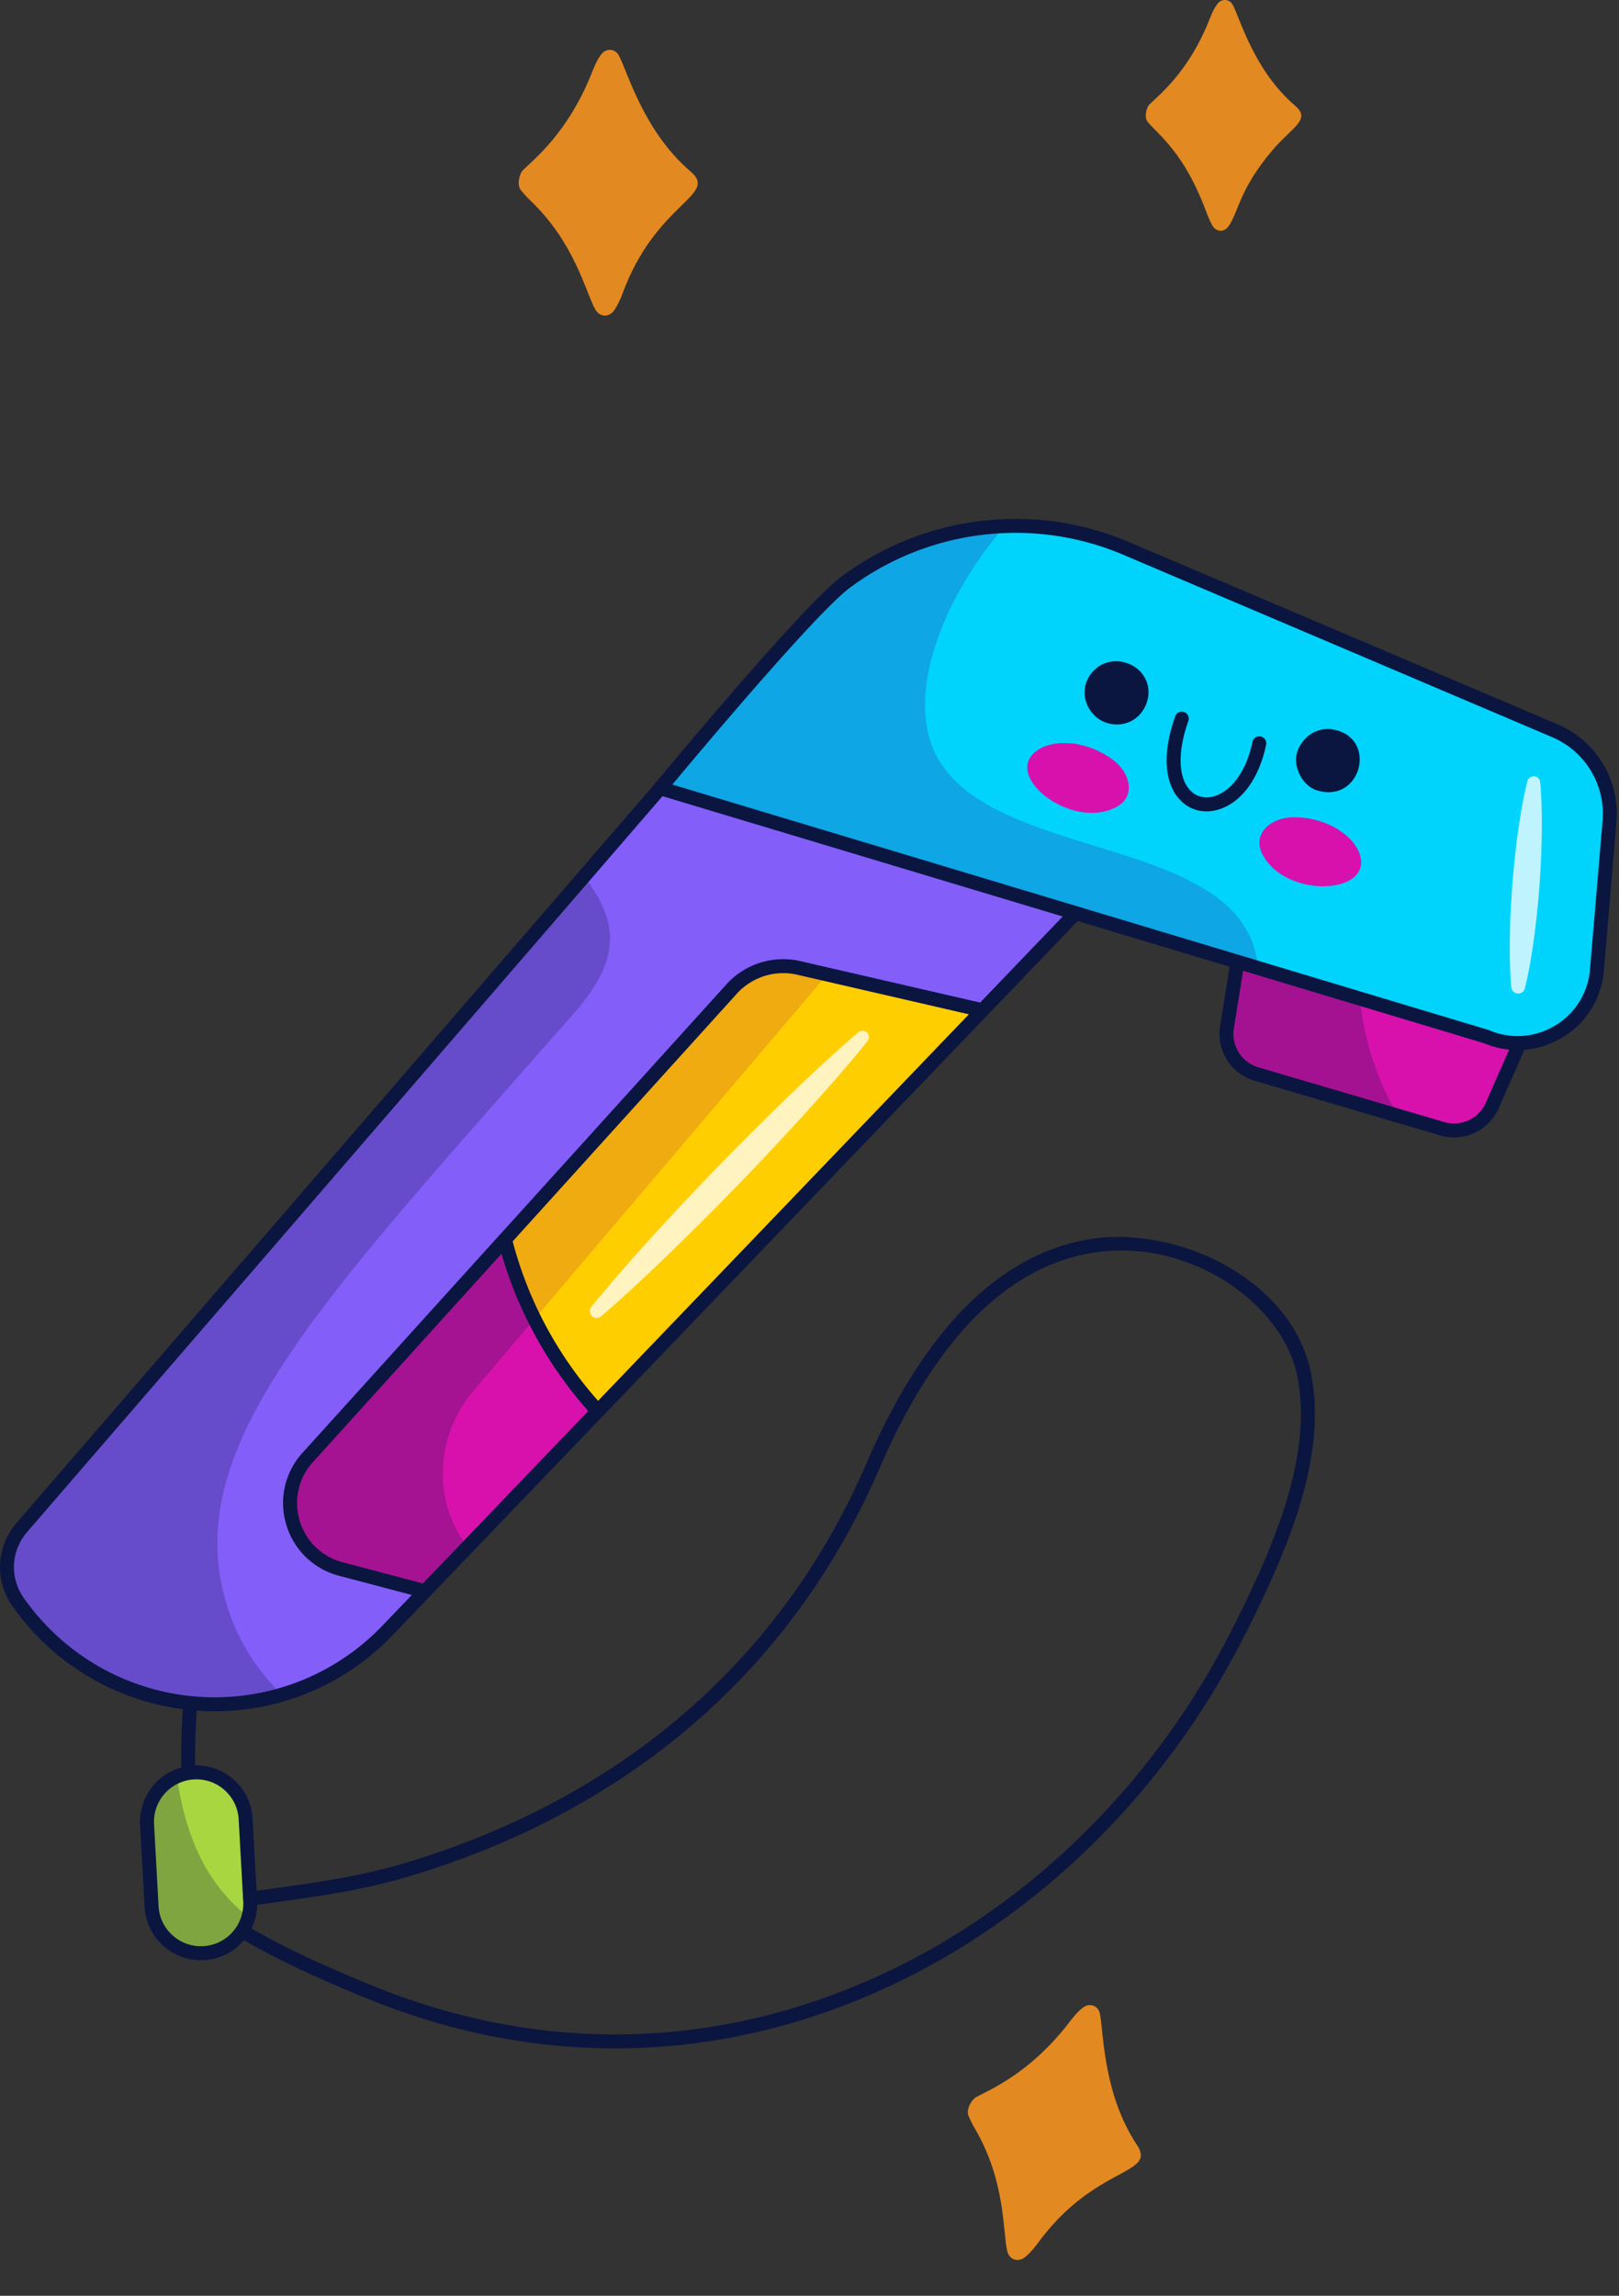
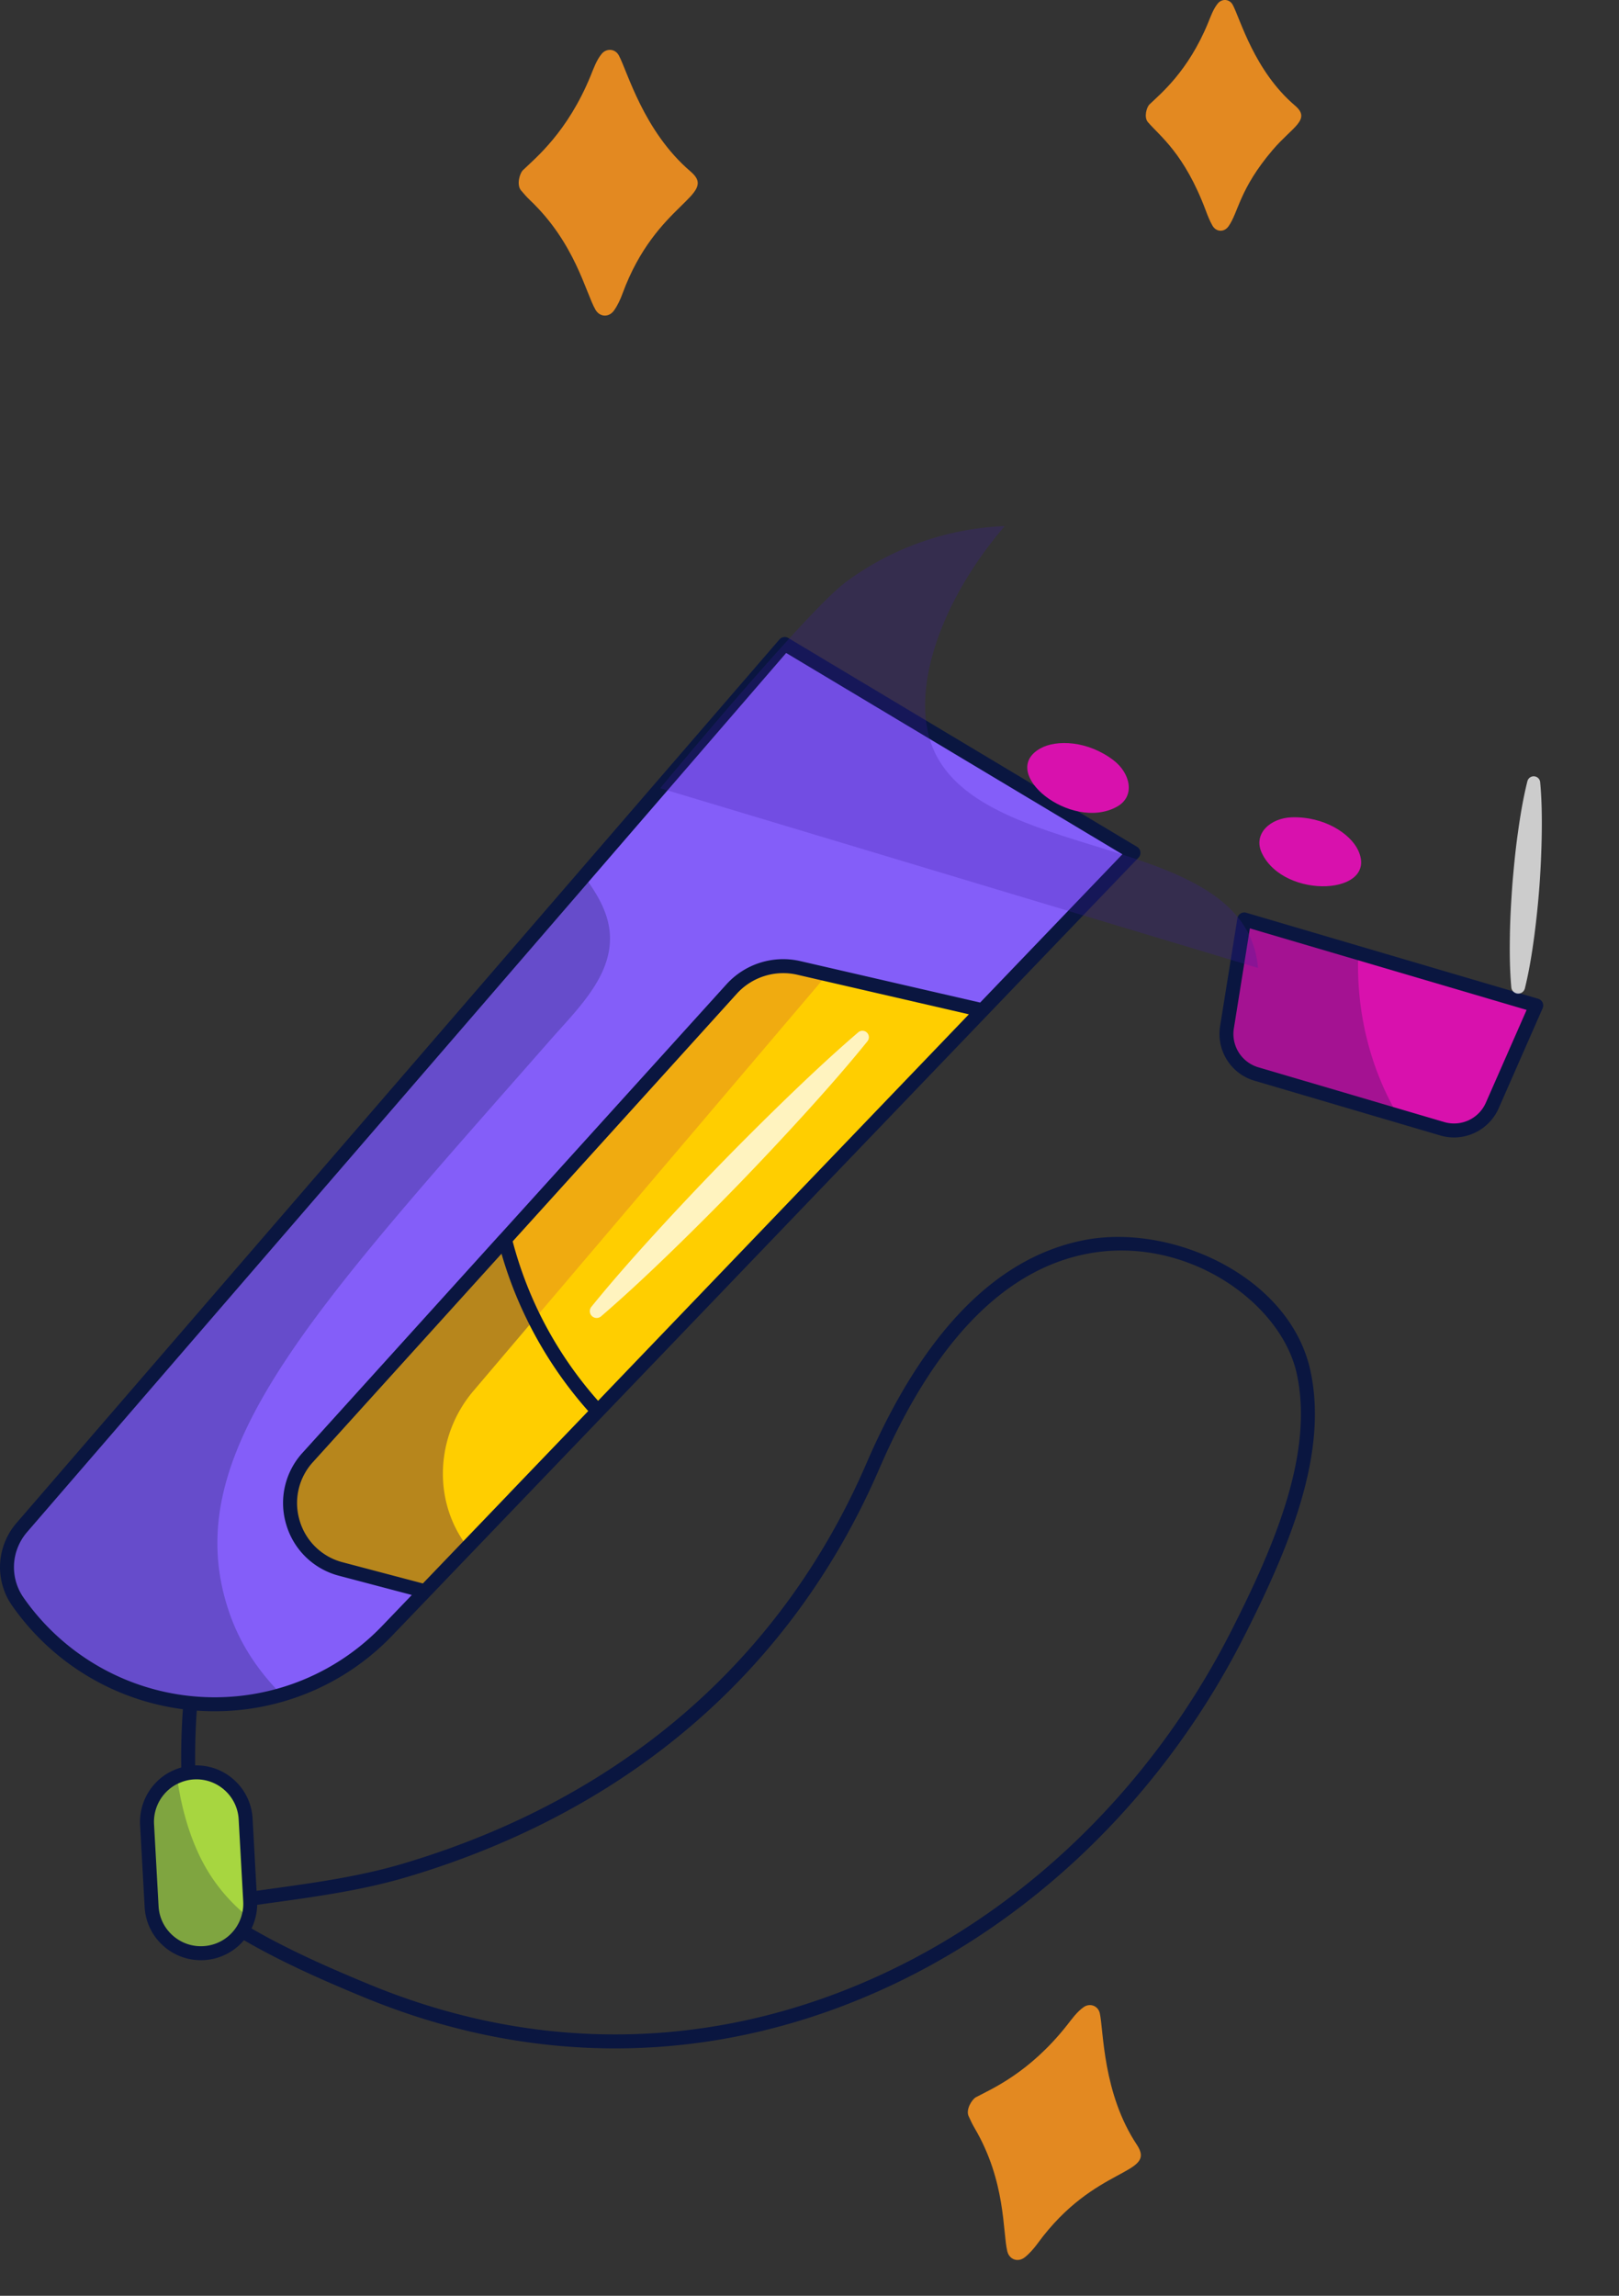
<svg xmlns="http://www.w3.org/2000/svg" width="103" height="146" fill="none">
  <rect width="100%" height="100%" fill="#333333" stroke="none" />
  <path fill="#0A1640" d="M39.133 130.267c-4.437 0-8.89-.743-13.275-2.235-.91-.31-1.832-.656-2.738-1.03-3.469-1.432-7.412-3.198-10.354-5.433a.445.445 0 0 1 .19-.791c1.467-.268 2.96-.476 4.403-.677 2.743-.382 5.58-.778 8.331-1.599 13.852-4.133 24.031-12.933 29.436-25.447 3.606-8.348 8.28-13.125 13.888-14.198 5.567-1.067 13.052 2.334 14.353 8.31 1.15 5.277-1.348 11.242-4.217 16.901-4.963 9.79-12.873 17.642-22.273 22.106-5.734 2.725-11.723 4.093-17.744 4.093m-24.984-8.794c2.751 1.892 6.22 3.433 9.31 4.709.888.367 1.792.707 2.685 1.011 10.11 3.439 20.605 2.81 30.351-1.819 9.224-4.381 16.988-12.09 21.862-21.706 2.795-5.513 5.231-11.305 4.141-16.31-.983-4.516-7.018-8.831-13.319-7.628-5.303 1.014-9.757 5.616-13.24 13.678-5.513 12.763-15.885 21.735-29.997 25.946-2.816.84-5.686 1.241-8.462 1.627-1.094.152-2.217.309-3.33.492M12.36 117.868a.44.44 0 0 1-.44-.383 42 42 0 0 1-.387-4.982 42.4 42.4 0 0 1 .56-7.662.444.444 0 0 1 .877.144 41.5 41.5 0 0 0-.549 7.501c.03 1.624.157 3.265.38 4.877a.443.443 0 0 1-.442.505" />
  <path fill="#A7D640" d="m15.627 115.678.288 5.224q.028.53-.112 1.013a3.14 3.14 0 0 1-6.158-.667l-.29-5.224a3.11 3.11 0 0 1 .798-2.263 3 3 0 0 1 1.1-.788 3 3 0 0 1 1.067-.254 3.14 3.14 0 0 1 3.307 2.959" />
  <path fill="#0A1640" d="M15.803 121.915a3.14 3.14 0 0 1-6.158-.667l-.29-5.224a3.11 3.11 0 0 1 .798-2.263 3 3 0 0 1 1.1-.788c.242 1.7.656 3.359 1.384 4.921a11.1 11.1 0 0 0 3.165 4.021" opacity=".25" />
  <path fill="#0A1640" d="M12.778 124.657c-.885 0-1.726-.32-2.389-.913a3.55 3.55 0 0 1-1.187-2.47l-.29-5.224a3.6 3.6 0 0 1 .912-2.586 3.46 3.46 0 0 1 1.26-.901 3.5 3.5 0 0 1 1.212-.287 3.55 3.55 0 0 1 2.586.908 3.55 3.55 0 0 1 1.187 2.47l.289 5.224c.021.398-.023.788-.13 1.161a3.566 3.566 0 0 1-3.45 2.618m-.28-11.5q-.075 0-.152.004a2.6 2.6 0 0 0-.914.217q-.543.226-.947.678a2.7 2.7 0 0 0-.685 1.943l.288 5.224c.04.718.357 1.378.895 1.858.537.48 1.23.724 1.95.683a2.68 2.68 0 0 0 2.443-1.967q.123-.425.098-.871l-.29-5.224a2.68 2.68 0 0 0-.893-1.858 2.68 2.68 0 0 0-1.793-.687" />
  <path fill="#D811AD" d="m97.733 63.943-2.796 6.362a2.65 2.65 0 0 1-3.18 1.479l-2.806-.827-9.018-2.655a2.65 2.65 0 0 1-1.874-2.965l1.1-6.865 7.255 2.134z" />
  <path fill="#0A1640" d="m88.951 70.957-9.018-2.655a2.65 2.65 0 0 1-1.874-2.965l1.1-6.865 7.255 2.134c-.129 3.102.482 6.239 1.832 9.038.215.447.45.89.705 1.313" opacity=".25" />
  <path fill="#0A1640" d="M92.504 72.336q-.437 0-.873-.126l-11.823-3.482a3.1 3.1 0 0 1-2.187-3.461l1.1-6.865a.442.442 0 0 1 .563-.356l18.575 5.47a.445.445 0 0 1 .281.606l-2.796 6.362a3.11 3.11 0 0 1-2.84 1.852M79.517 59.04l-1.02 6.367a2.21 2.21 0 0 0 1.56 2.468l11.825 3.482a2.21 2.21 0 0 0 2.648-1.232l2.593-5.9z" />
  <path fill="#845EF9" d="m72.111 54.235-9.61 10.014-35.458 36.948-2.39 2.49a15.1 15.1 0 0 1-6.732 4.088c-6.029 1.75-12.87-.318-16.783-5.916a3.84 3.84 0 0 1 .247-4.711l35.782-41.426 12.758-14.767z" />
  <path fill="#FFCE00" d="M62.5 64.247 38.03 89.744l-4.71 4.907-.621.65-2.954 3.078-2.703 2.816-5.361-1.415c-3.137-.828-4.281-4.69-2.101-7.097l12.54-13.858 11.482-12.68.606-.67 2.338-2.58a4.43 4.43 0 0 1 4.276-1.34l1.8.413z" />
  <path fill="#E38921" d="M30.11 88.462c-2.406 2.836-2.613 7.013-.364 9.917l-2.703 2.816-5.361-1.415c-3.137-.828-4.281-4.69-2.101-7.097l12.54-13.858 11.482-12.68.606-.67 2.338-2.58a4.43 4.43 0 0 1 4.276-1.34l1.8.413z" opacity=".5" />
-   <path fill="#D811AD" d="m38.03 89.744-4.71 4.907-.62.646v.005l-2.954 3.077-2.703 2.816-5.361-1.415c-3.137-.828-4.281-4.69-2.101-7.097l12.54-13.858a25 25 0 0 0 1.845 4.986c.01.025.025.044.035.069a25.6 25.6 0 0 0 4.03 5.864" />
  <path fill="#fff" d="M55.194 66.21c-1.28 1.585-2.625 3.11-3.99 4.614a201 201 0 0 1-4.168 4.444 199 199 0 0 1-4.307 4.308c-1.459 1.413-2.94 2.804-4.486 4.134a.434.434 0 0 1-.62-.603c1.282-1.584 2.63-3.106 3.998-4.607a199 199 0 0 1 4.177-4.434 201 201 0 0 1 4.318-4.298c1.462-1.41 2.947-2.799 4.494-4.126a.41.41 0 0 1 .584.567" opacity=".75" />
  <g fill="#0A1640" opacity=".25">
    <path d="M38.622 58.405c-.29-.987-.845-1.846-1.456-2.684L1.384 97.147a3.84 3.84 0 0 0-.247 4.711c3.912 5.598 10.755 7.666 16.783 5.916-1.449-1.462-2.612-3.152-3.312-5.166-3.508-10.06 5.122-19.06 20.43-36.501 1.878-2.141 4.49-4.555 3.584-7.702" />
    <path d="M32.123 78.825 19.582 92.683c-2.18 2.407-1.036 6.268 2.1 7.097l5.362 1.415 2.703-2.816c-2.25-2.905-2.042-7.082.365-9.917l3.89-4.582c-.01-.025-.024-.044-.034-.07a25 25 0 0 1-1.845-4.985" />
  </g>
  <path fill="#0A1640" d="m72.339 53.854-22.187-13.28a.445.445 0 0 0-.564.09L1.048 96.857c-.29.334-.526.714-.703 1.13a4.26 4.26 0 0 0 .429 4.126 15.71 15.71 0 0 0 17.27 6.088 15.6 15.6 0 0 0 6.929-4.207l47.459-49.452a.445.445 0 0 0-.093-.688M31.906 79.729a25.4 25.4 0 0 0 1.648 4.248c.012.03.026.057.049.102a26 26 0 0 0 3.82 5.656l-5.044 5.254-.025.03-5.451 5.68-5.108-1.348a3.86 3.86 0 0 1-2.732-2.652 3.86 3.86 0 0 1 .846-3.718zm.71-.784 14.26-15.751a3.99 3.99 0 0 1 3.847-1.206l10.916 2.517-23.59 24.58a25 25 0 0 1-3.686-5.47 24.8 24.8 0 0 1-1.747-4.67m29.74-15.187L50.92 61.122a4.87 4.87 0 0 0-4.704 1.476L31.8 78.522q-.005.003-.01.006l-12.54 13.857a4.74 4.74 0 0 0-1.04 4.566 4.74 4.74 0 0 0 3.357 3.258l4.633 1.223-1.87 1.948a14.74 14.74 0 0 1-6.533 3.969 14.83 14.83 0 0 1-16.296-5.744 3.38 3.38 0 0 1-.34-3.271q.212-.497.558-.897l48.296-55.911 21.389 12.803z" />
-   <path fill="#00D4FC" d="m94.563 65.923-14.53-4.369-38.028-11.43S51.317 38.862 53.82 37.01a18.2 18.2 0 0 1 10.1-3.553 18.04 18.04 0 0 1 7.76 1.434l27.235 11.578a5.75 5.75 0 0 1 3.482 5.776l-.799 9.441c-.29 3.44-3.858 5.59-7.035 4.238" />
  <path fill="#D811AD" d="M86.403 54.071c-.498-1.06-2.167-2.163-4.237-2.093-1.335.045-2.476 1.042-1.884 2.28 1.437 3.002 7.458 2.66 6.121-.187M70.849 48.354c-1.645-1.259-3.644-1.33-4.666-.757-2.742 1.541 1.961 5.316 4.874 3.706 1.201-.663.852-2.137-.209-2.949" />
  <path fill="#fff" d="M97.985 49.743c.102 1.107.116 2.207.1 3.305a59 59 0 0 1-.145 3.286 58 58 0 0 1-.34 3.271c-.146 1.088-.323 2.174-.588 3.252a.44.44 0 0 1-.864-.065c-.098-1.107-.109-2.206-.089-3.304.015-1.098.082-2.192.16-3.285.093-1.092.197-2.183.353-3.27.15-1.088.331-2.173.6-3.25a.413.413 0 0 1 .5-.302.41.41 0 0 1 .313.362" opacity=".75" />
  <path fill="#3C1DA1" d="m80.033 61.555-38.028-11.43S51.317 38.863 53.82 37.01a18.2 18.2 0 0 1 10.1-3.553c-4.24 4.94-6.23 10.958-4.361 14.567 3.592 6.943 19.744 4.954 20.474 13.53" opacity=".25" />
-   <path fill="#0A1640" d="M96.556 66.779a5.5 5.5 0 0 1-2.144-.437L41.876 50.55a.444.444 0 0 1-.213-.708c.382-.462 9.375-11.325 11.893-13.19a18.52 18.52 0 0 1 10.348-3.64c2.735-.103 5.411.39 7.949 1.47L99.088 46.06a6.18 6.18 0 0 1 3.75 6.222l-.799 9.44a5.45 5.45 0 0 1-2.648 4.259 5.47 5.47 0 0 1-2.836.798M42.774 49.893 94.69 65.498q.023.007.046.017a4.58 4.58 0 0 0 4.197-.294 4.58 4.58 0 0 0 2.222-3.573l.799-9.442a5.29 5.29 0 0 0-3.213-5.33L71.506 35.298a17.5 17.5 0 0 0-7.568-1.398 17.65 17.65 0 0 0-9.855 3.466c-2.128 1.577-9.454 10.303-11.308 12.527" />
-   <path fill="#0A1640" d="M72.968 44.636c-.357 1.125-1.45 1.666-2.521 1.346-1.082-.324-1.687-1.534-1.355-2.526.359-1.073 1.445-1.644 2.53-1.31 1.108.34 1.692 1.42 1.346 2.49M83.816 50.273c-.974-.284-1.613-1.571-1.268-2.513.31-.85 1.253-1.686 2.556-1.3 2.48.735 1.425 4.604-1.288 3.813M76.753 51.599c-.645 0-1.24-.256-1.696-.745-1.003-1.075-1.108-3.01-.288-5.31a.444.444 0 0 1 .836.299c-.694 1.946-.656 3.593.102 4.405.391.419.931.559 1.518.395.891-.25 2.004-1.29 2.455-3.462a.444.444 0 0 1 .87.18c-.452 2.177-1.606 3.723-3.086 4.138-.24.067-.48.1-.71.1" />
  <path fill="#E38921" d="M78.425.306c-.204-.379-.69-.409-.957-.076-.286.358-.433.791-.605 1.21-1.272 3.1-3.022 4.516-3.737 5.204-.18.173-.362.813-.101 1.118.757.888 2.322 1.99 3.685 5.626.122.325.25.653.422.954.238.42.748.447 1.03.044.639-.909.677-2.354 2.807-4.853 1.25-1.465 2.466-1.926 1.422-2.815-2.602-2.215-3.493-5.534-3.966-6.412M39.37 3.524c-.235-.436-.795-.471-1.102-.087-.33.412-.5.91-.697 1.393-1.468 3.577-3.491 5.21-4.304 5.994-.206.199-.418.936-.117 1.288.182.213.366.426.569.619 2.86 2.713 3.53 5.852 4.16 6.959.276.483.862.514 1.188.05.227-.322.399-.695.536-1.068 2.136-5.82 6.132-6.231 4.335-7.762-2.996-2.552-4.023-6.374-4.568-7.386M69.969 128.034c-.106-.484-.635-.672-1.035-.387-.43.306-.731.739-1.054 1.148-2.396 3.034-4.791 4.046-5.79 4.576-.253.134-.66.784-.467 1.206.117.255.235.511.377.752 2.003 3.396 1.783 6.599 2.083 7.837.13.539.686.731 1.127.376.308-.249.575-.56.81-.881 3.657-5.007 7.612-4.301 6.305-6.268-2.177-3.279-2.11-7.235-2.356-8.359" />
</svg>